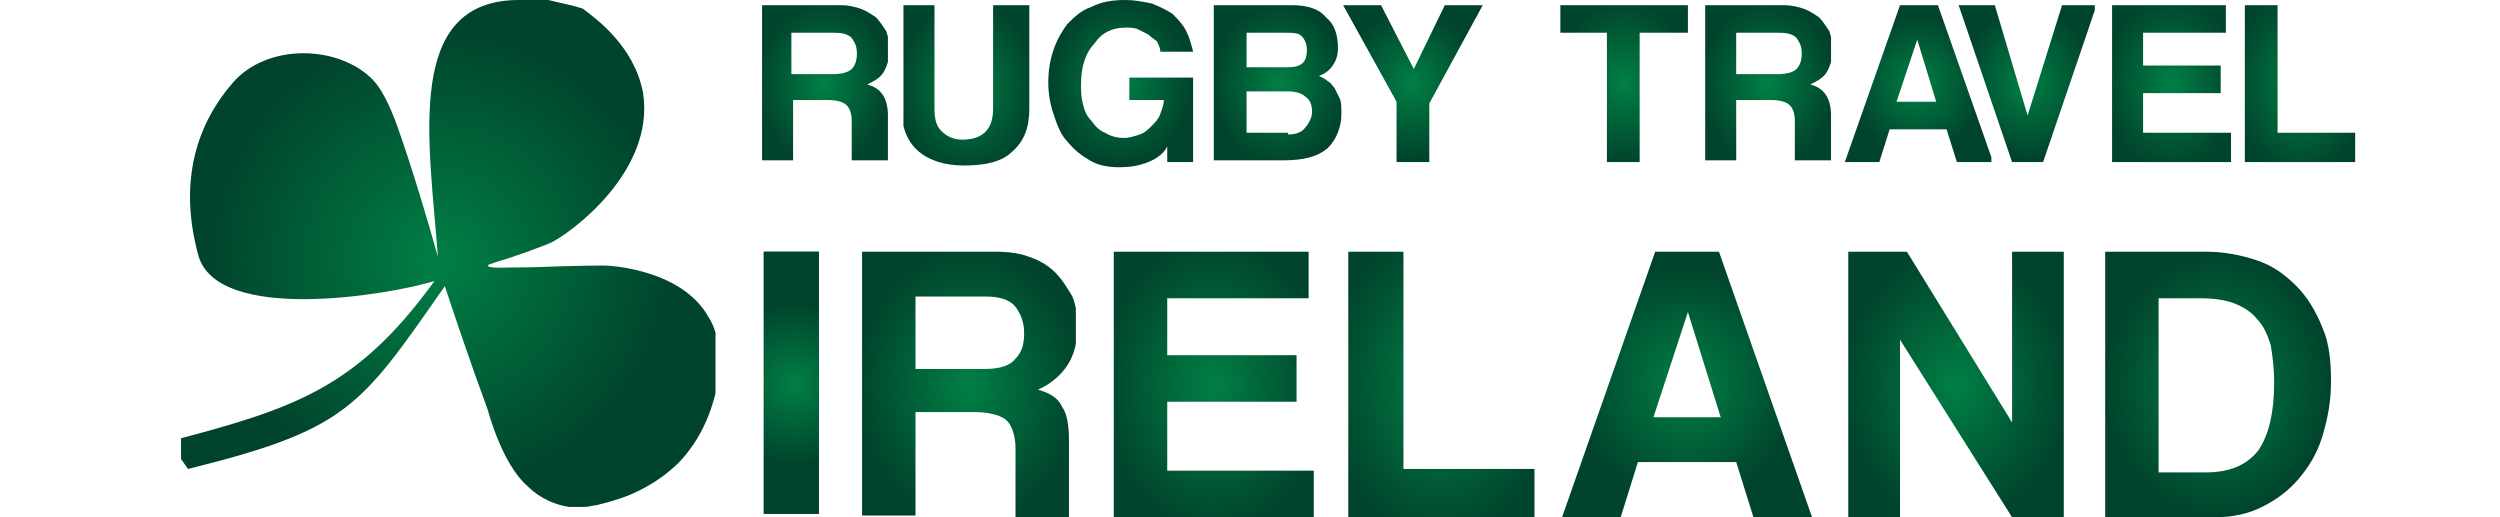
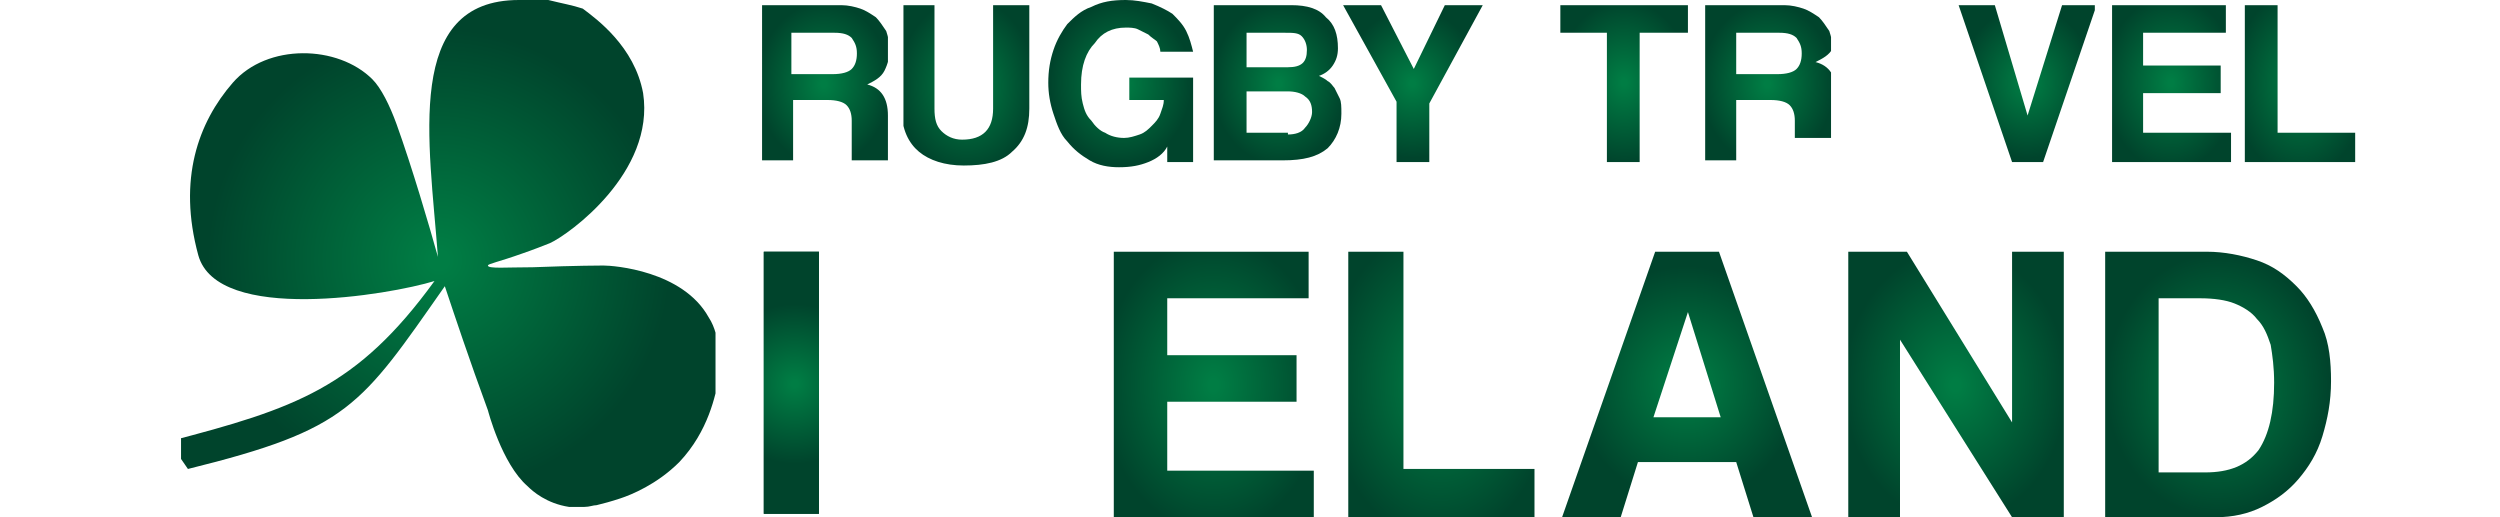
<svg xmlns="http://www.w3.org/2000/svg" xmlns:xlink="http://www.w3.org/1999/xlink" version="1.1" id="Layer_1" x="0px" y="0px" viewBox="0 0 145 30" style="enable-background:new 0 0 145 30;" xml:space="preserve">
  <style type="text/css">
	.st0{clip-path:url(#SVGID_2_);}
	.st1{clip-path:url(#SVGID_4_);}
	.st2{clip-path:url(#SVGID_6_);fill:url(#SVGID_7_);}
	.st3{clip-path:url(#SVGID_9_);}
	.st4{clip-path:url(#SVGID_11_);fill:url(#SVGID_12_);}
	.st5{clip-path:url(#SVGID_14_);fill:url(#SVGID_15_);}
	.st6{clip-path:url(#SVGID_17_);}
	.st7{clip-path:url(#SVGID_19_);fill:url(#SVGID_20_);}
	.st8{clip-path:url(#SVGID_22_);fill:url(#SVGID_23_);}
	.st9{clip-path:url(#SVGID_25_);}
	.st10{clip-path:url(#SVGID_27_);fill:url(#SVGID_28_);}
	.st11{clip-path:url(#SVGID_30_);fill:url(#SVGID_31_);}
	.st12{clip-path:url(#SVGID_33_);}
	.st13{clip-path:url(#SVGID_35_);fill:url(#SVGID_36_);}
	.st14{clip-path:url(#SVGID_38_);fill:url(#SVGID_39_);}
	.st15{clip-path:url(#SVGID_41_);fill:url(#SVGID_42_);}
	.st16{clip-path:url(#SVGID_44_);fill:url(#SVGID_45_);}
	.st17{clip-path:url(#SVGID_47_);}
	.st18{clip-path:url(#SVGID_49_);fill:url(#SVGID_50_);}
	.st19{clip-path:url(#SVGID_52_);fill:url(#SVGID_53_);}
	.st20{clip-path:url(#SVGID_55_);fill:url(#SVGID_56_);}
	.st21{clip-path:url(#SVGID_58_);fill:url(#SVGID_59_);}
	.st22{clip-path:url(#SVGID_61_);fill:url(#SVGID_62_);}
	.st23{clip-path:url(#SVGID_65_);fill:url(#SVGID_66_);}
	.st24{clip-path:url(#SVGID_68_);fill:url(#SVGID_69_);}
	.st25{clip-path:url(#SVGID_71_);}
	.st26{clip-path:url(#SVGID_73_);}
	.st27{clip-path:url(#SVGID_75_);fill:url(#SVGID_76_);}
	.st28{clip-path:url(#SVGID_78_);fill:url(#SVGID_79_);}
	.st29{clip-path:url(#SVGID_81_);fill:url(#SVGID_82_);}
	.st30{clip-path:url(#SVGID_84_);fill:url(#SVGID_85_);}
	.st31{clip-path:url(#SVGID_87_);fill:url(#SVGID_88_);}
	.st32{clip-path:url(#SVGID_90_);fill:url(#SVGID_91_);}
	.st33{clip-path:url(#SVGID_93_);}
	.st34{clip-path:url(#SVGID_95_);}
	.st35{clip-path:url(#SVGID_97_);fill:url(#SVGID_98_);}
	.st36{clip-path:url(#SVGID_100_);}
	.st37{clip-path:url(#SVGID_102_);}
	.st38{clip-path:url(#SVGID_104_);fill:url(#SVGID_105_);}
	.st39{clip-path:url(#SVGID_107_);fill:url(#SVGID_108_);}
</style>
  <g>
    <g>
      <defs>
        <rect id="SVGID_1_" x="8.4" width="128.2" height="30" />
      </defs>
      <clipPath id="SVGID_2_">
        <use xlink:href="#SVGID_1_" style="overflow:visible;" />
      </clipPath>
      <g class="st0">
        <defs>
          <rect id="SVGID_3_" x="10.5" y="0" width="126.1" height="30" />
        </defs>
        <clipPath id="SVGID_4_">
          <use xlink:href="#SVGID_3_" style="overflow:visible;" />
        </clipPath>
        <g class="st1">
          <g>
            <g>
              <defs>
                <path id="SVGID_5_" d="M45.9,1.9v2.4h2.4c0.5,0,0.9-0.1,1.1-0.3c0.2-0.2,0.3-0.5,0.3-0.9c0-0.4-0.1-0.6-0.3-0.9         c-0.2-0.2-0.5-0.3-1-0.3H45.9z M49.4,9.4V7c0-0.4-0.1-0.7-0.3-0.9c-0.2-0.2-0.6-0.3-1.1-0.3h-2v3.5h-1.8V0.3h4.6         c0.4,0,0.8,0.1,1.1,0.2c0.3,0.1,0.6,0.3,0.9,0.5c0.2,0.2,0.4,0.5,0.6,0.8c0.1,0.3,0.2,0.7,0.2,1c0,0.5-0.1,0.9-0.3,1.3         c-0.2,0.4-0.6,0.6-1,0.8c0.4,0.1,0.7,0.3,0.9,0.6c0.2,0.3,0.3,0.7,0.3,1.2v2.6H49.4z" />
              </defs>
              <clipPath id="SVGID_6_">
                <use xlink:href="#SVGID_5_" style="overflow:visible;" />
              </clipPath>
              <radialGradient id="SVGID_7_" cx="-38.54" cy="158.311" r="1" gradientTransform="matrix(4.565 0 0 -5.603 223.712 891.881)" gradientUnits="userSpaceOnUse">
                <stop offset="0" style="stop-color:#007D44" />
                <stop offset="3.450550e-02" style="stop-color:#007D44" />
                <stop offset="0.841" style="stop-color:#00442C" />
                <stop offset="1" style="stop-color:#00442C" />
              </radialGradient>
              <rect x="44.1" y="0.3" class="st2" width="7.4" height="9.1" />
            </g>
            <g>
              <defs>
                <path id="SVGID_8_" d="M45.9,1.9v2.4h2.4c0.5,0,0.9-0.1,1.1-0.3c0.2-0.2,0.3-0.5,0.3-0.9c0-0.4-0.1-0.6-0.3-0.9         c-0.2-0.2-0.5-0.3-1-0.3H45.9z M49.4,9.4V7c0-0.4-0.1-0.7-0.3-0.9c-0.2-0.2-0.6-0.3-1.1-0.3h-2v3.5h-1.8V0.3h4.6         c0.4,0,0.8,0.1,1.1,0.2c0.3,0.1,0.6,0.3,0.9,0.5c0.2,0.2,0.4,0.5,0.6,0.8c0.1,0.3,0.2,0.7,0.2,1c0,0.5-0.1,0.9-0.3,1.3         c-0.2,0.4-0.6,0.6-1,0.8c0.4,0.1,0.7,0.3,0.9,0.6c0.2,0.3,0.3,0.7,0.3,1.2v2.6H49.4z" />
              </defs>
              <clipPath id="SVGID_9_">
                <use xlink:href="#SVGID_8_" style="overflow:visible;" />
              </clipPath>
              <g class="st3">
                <defs>
                  <rect id="SVGID_10_" x="68.6" y="12.4" width="1.3" height="1.6" />
                </defs>
                <clipPath id="SVGID_11_">
                  <use xlink:href="#SVGID_10_" style="overflow:visible;" />
                </clipPath>
                <radialGradient id="SVGID_12_" cx="101.947" cy="185.064" r="1" gradientTransform="matrix(0.737 0 0 -0.905 -5.899 180.61)" gradientUnits="userSpaceOnUse">
                  <stop offset="0" style="stop-color:#007D44" />
                  <stop offset="3.450550e-02" style="stop-color:#007D44" />
                  <stop offset="0.841" style="stop-color:#00442C" />
                  <stop offset="1" style="stop-color:#00442C" />
                </radialGradient>
                <rect x="68.6" y="12.4" class="st4" width="1.3" height="1.6" />
              </g>
            </g>
            <g>
              <defs>
                <path id="SVGID_13_" d="M57.8,0.3h1.9v6c0,1.1-0.3,1.9-1,2.5c-0.6,0.6-1.6,0.8-2.8,0.8c-1.1,0-2-0.3-2.6-0.8         c-0.6-0.5-1-1.3-1-2.4V0.3h1.9v6c0,0.6,0.1,1,0.4,1.3c0.3,0.3,0.7,0.5,1.2,0.5c1.2,0,1.8-0.6,1.8-1.8V0.3z" />
              </defs>
              <clipPath id="SVGID_14_">
                <use xlink:href="#SVGID_13_" style="overflow:visible;" />
              </clipPath>
              <radialGradient id="SVGID_15_" cx="-39.448" cy="157.918" r="1" gradientTransform="matrix(4.724 0 0 -6.066 242.434 962.91)" gradientUnits="userSpaceOnUse">
                <stop offset="0" style="stop-color:#007D44" />
                <stop offset="3.450550e-02" style="stop-color:#007D44" />
                <stop offset="0.841" style="stop-color:#00442C" />
                <stop offset="1" style="stop-color:#00442C" />
              </radialGradient>
              <rect x="52.4" y="0.3" class="st5" width="7.3" height="9.4" />
            </g>
            <g>
              <defs>
                <path id="SVGID_16_" d="M57.8,0.3h1.9v6c0,1.1-0.3,1.9-1,2.5c-0.6,0.6-1.6,0.8-2.8,0.8c-1.1,0-2-0.3-2.6-0.8         c-0.6-0.5-1-1.3-1-2.4V0.3h1.9v6c0,0.6,0.1,1,0.4,1.3c0.3,0.3,0.7,0.5,1.2,0.5c1.2,0,1.8-0.6,1.8-1.8V0.3z" />
              </defs>
              <clipPath id="SVGID_17_">
                <use xlink:href="#SVGID_16_" style="overflow:visible;" />
              </clipPath>
              <g class="st6">
                <defs>
                  <rect id="SVGID_18_" x="70.1" y="12.4" width="1.3" height="1.7" />
                </defs>
                <clipPath id="SVGID_19_">
                  <use xlink:href="#SVGID_18_" style="overflow:visible;" />
                </clipPath>
                <radialGradient id="SVGID_20_" cx="99.204" cy="183.154" r="1" gradientTransform="matrix(0.749 0 0 -0.962 -3.609 189.46)" gradientUnits="userSpaceOnUse">
                  <stop offset="0" style="stop-color:#007D44" />
                  <stop offset="3.450550e-02" style="stop-color:#007D44" />
                  <stop offset="0.841" style="stop-color:#00442C" />
                  <stop offset="1" style="stop-color:#00442C" />
                </radialGradient>
                <rect x="70.1" y="12.4" class="st7" width="1.3" height="1.7" />
              </g>
            </g>
            <g>
              <defs>
                <path id="SVGID_21_" d="M67.7,9.4l0-0.9c-0.2,0.4-0.6,0.7-1.1,0.9c-0.5,0.2-1,0.3-1.7,0.3c-0.6,0-1.2-0.1-1.7-0.4         c-0.5-0.3-0.9-0.6-1.3-1.1c-0.4-0.4-0.6-1-0.8-1.6c-0.2-0.6-0.3-1.2-0.3-1.8c0-0.7,0.1-1.3,0.3-1.9s0.5-1.1,0.8-1.5         c0.4-0.4,0.8-0.8,1.4-1C63.9,0.1,64.5,0,65.3,0c0.5,0,1,0.1,1.5,0.2c0.5,0.2,0.9,0.4,1.2,0.6c0.3,0.3,0.6,0.6,0.8,1         c0.2,0.4,0.3,0.8,0.4,1.2h-1.9c0-0.2-0.1-0.4-0.2-0.6C67,2.3,66.8,2.2,66.6,2c-0.2-0.1-0.4-0.2-0.6-0.3         c-0.2-0.1-0.5-0.1-0.7-0.1c-0.8,0-1.4,0.3-1.8,0.9C63,3,62.7,3.8,62.7,4.9c0,0.4,0,0.7,0.1,1.1c0.1,0.4,0.2,0.7,0.5,1         c0.2,0.3,0.5,0.6,0.8,0.7c0.3,0.2,0.7,0.3,1.1,0.3c0.3,0,0.6-0.1,0.9-0.2c0.3-0.1,0.5-0.3,0.7-0.5c0.2-0.2,0.4-0.4,0.5-0.7         c0.1-0.3,0.2-0.5,0.2-0.8h-2V4.5h3.8v4.9H67.7z" />
              </defs>
              <clipPath id="SVGID_22_">
                <use xlink:href="#SVGID_21_" style="overflow:visible;" />
              </clipPath>
              <radialGradient id="SVGID_23_" cx="-40.232" cy="158.326" r="1" gradientTransform="matrix(4.87 0 0 -5.587 260.945 889.398)" gradientUnits="userSpaceOnUse">
                <stop offset="0" style="stop-color:#007D44" />
                <stop offset="3.450550e-02" style="stop-color:#007D44" />
                <stop offset="0.841" style="stop-color:#00442C" />
                <stop offset="1" style="stop-color:#00442C" />
              </radialGradient>
              <rect x="60.8" y="0" class="st8" width="8.4" height="9.7" />
            </g>
            <g>
              <defs>
                <path id="SVGID_24_" d="M67.7,9.4l0-0.9c-0.2,0.4-0.6,0.7-1.1,0.9c-0.5,0.2-1,0.3-1.7,0.3c-0.6,0-1.2-0.1-1.7-0.4         c-0.5-0.3-0.9-0.6-1.3-1.1c-0.4-0.4-0.6-1-0.8-1.6c-0.2-0.6-0.3-1.2-0.3-1.8c0-0.7,0.1-1.3,0.3-1.9s0.5-1.1,0.8-1.5         c0.4-0.4,0.8-0.8,1.4-1C63.9,0.1,64.5,0,65.3,0c0.5,0,1,0.1,1.5,0.2c0.5,0.2,0.9,0.4,1.2,0.6c0.3,0.3,0.6,0.6,0.8,1         c0.2,0.4,0.3,0.8,0.4,1.2h-1.9c0-0.2-0.1-0.4-0.2-0.6C67,2.3,66.8,2.2,66.6,2c-0.2-0.1-0.4-0.2-0.6-0.3         c-0.2-0.1-0.5-0.1-0.7-0.1c-0.8,0-1.4,0.3-1.8,0.9C63,3,62.7,3.8,62.7,4.9c0,0.4,0,0.7,0.1,1.1c0.1,0.4,0.2,0.7,0.5,1         c0.2,0.3,0.5,0.6,0.8,0.7c0.3,0.2,0.7,0.3,1.1,0.3c0.3,0,0.6-0.1,0.9-0.2c0.3-0.1,0.5-0.3,0.7-0.5c0.2-0.2,0.4-0.4,0.5-0.7         c0.1-0.3,0.2-0.5,0.2-0.8h-2V4.5h3.8v4.9H67.7z" />
              </defs>
              <clipPath id="SVGID_25_">
                <use xlink:href="#SVGID_24_" style="overflow:visible;" />
              </clipPath>
              <g class="st9">
                <defs>
                  <rect id="SVGID_26_" x="71.6" y="12.3" width="1.5" height="1.7" />
                </defs>
                <clipPath id="SVGID_27_">
                  <use xlink:href="#SVGID_26_" style="overflow:visible;" />
                </clipPath>
                <radialGradient id="SVGID_28_" cx="86.974" cy="184.241" r="1" gradientTransform="matrix(0.809 0 0 -0.929 1.924 184.278)" gradientUnits="userSpaceOnUse">
                  <stop offset="0" style="stop-color:#007D44" />
                  <stop offset="3.450550e-02" style="stop-color:#007D44" />
                  <stop offset="0.841" style="stop-color:#00442C" />
                  <stop offset="1" style="stop-color:#00442C" />
                </radialGradient>
                <rect x="71.6" y="12.3" class="st10" width="1.5" height="1.7" />
              </g>
            </g>
            <g>
              <defs>
                <path id="SVGID_29_" d="M74.7,7.8c0.4,0,0.8-0.1,1-0.4c0.2-0.2,0.4-0.6,0.4-0.9c0-0.4-0.1-0.7-0.4-0.9         c-0.2-0.2-0.6-0.3-1-0.3h-2.4v2.4H74.7z M72.3,1.9v2h2.4c0.8,0,1.1-0.3,1.1-1c0-0.3-0.1-0.6-0.3-0.8c-0.2-0.2-0.5-0.2-1-0.2         H72.3z M70.4,9.4V0.3h4.5c0.9,0,1.6,0.2,2,0.7c0.5,0.4,0.7,1,0.7,1.8c0,0.4-0.1,0.7-0.3,1c-0.2,0.3-0.5,0.5-0.8,0.6         c0.2,0.1,0.4,0.2,0.5,0.3c0.2,0.1,0.3,0.3,0.4,0.4c0.1,0.2,0.2,0.4,0.3,0.6c0.1,0.2,0.1,0.5,0.1,0.9c0,0.8-0.3,1.5-0.8,2         c-0.6,0.5-1.4,0.7-2.6,0.7H70.4z" />
              </defs>
              <clipPath id="SVGID_30_">
                <use xlink:href="#SVGID_29_" style="overflow:visible;" />
              </clipPath>
              <radialGradient id="SVGID_31_" cx="-38.538" cy="158.369" r="1" gradientTransform="matrix(4.565 0 0 -5.541 250.097 882.383)" gradientUnits="userSpaceOnUse">
                <stop offset="0" style="stop-color:#007D44" />
                <stop offset="3.450550e-02" style="stop-color:#007D44" />
                <stop offset="0.841" style="stop-color:#00442C" />
                <stop offset="1" style="stop-color:#00442C" />
              </radialGradient>
              <rect x="70.4" y="0.3" class="st11" width="7.5" height="9.1" />
            </g>
            <g>
              <defs>
                <path id="SVGID_32_" d="M74.7,7.8c0.4,0,0.8-0.1,1-0.4c0.2-0.2,0.4-0.6,0.4-0.9c0-0.4-0.1-0.7-0.4-0.9         c-0.2-0.2-0.6-0.3-1-0.3h-2.4v2.4H74.7z M72.3,1.9v2h2.4c0.8,0,1.1-0.3,1.1-1c0-0.3-0.1-0.6-0.3-0.8c-0.2-0.2-0.5-0.2-1-0.2         H72.3z M70.4,9.4V0.3h4.5c0.9,0,1.6,0.2,2,0.7c0.5,0.4,0.7,1,0.7,1.8c0,0.4-0.1,0.7-0.3,1c-0.2,0.3-0.5,0.5-0.8,0.6         c0.2,0.1,0.4,0.2,0.5,0.3c0.2,0.1,0.3,0.3,0.4,0.4c0.1,0.2,0.2,0.4,0.3,0.6c0.1,0.2,0.1,0.5,0.1,0.9c0,0.8-0.3,1.5-0.8,2         c-0.6,0.5-1.4,0.7-2.6,0.7H70.4z" />
              </defs>
              <clipPath id="SVGID_33_">
                <use xlink:href="#SVGID_32_" style="overflow:visible;" />
              </clipPath>
              <g class="st12">
                <defs>
                  <rect id="SVGID_34_" x="73.3" y="12.4" width="1.3" height="1.6" />
                </defs>
                <clipPath id="SVGID_35_">
                  <use xlink:href="#SVGID_34_" style="overflow:visible;" />
                </clipPath>
                <radialGradient id="SVGID_36_" cx="101.205" cy="185.275" r="1" gradientTransform="matrix(0.74 0 0 -0.899 -0.971 179.699)" gradientUnits="userSpaceOnUse">
                  <stop offset="0" style="stop-color:#007D44" />
                  <stop offset="3.450550e-02" style="stop-color:#007D44" />
                  <stop offset="0.841" style="stop-color:#00442C" />
                  <stop offset="1" style="stop-color:#00442C" />
                </radialGradient>
                <rect x="73.3" y="12.4" class="st13" width="1.3" height="1.6" />
              </g>
            </g>
            <g>
              <defs>
                <polygon id="SVGID_37_" points="81,9.4 81,5.9 77.9,0.3 80.1,0.3 82,4 83.8,0.3 86,0.3 82.9,6 82.9,9.4        " />
              </defs>
              <clipPath id="SVGID_38_">
                <use xlink:href="#SVGID_37_" style="overflow:visible;" />
              </clipPath>
              <radialGradient id="SVGID_39_" cx="-38.655" cy="158.763" r="1" gradientTransform="matrix(4.585 0 0 -5.151 259.151 822.623)" gradientUnits="userSpaceOnUse">
                <stop offset="0" style="stop-color:#007D44" />
                <stop offset="3.450550e-02" style="stop-color:#007D44" />
                <stop offset="0.841" style="stop-color:#00442C" />
                <stop offset="1" style="stop-color:#00442C" />
              </radialGradient>
              <rect x="77.9" y="0.3" class="st14" width="8.1" height="9.1" />
            </g>
            <g>
              <defs>
                <polygon id="SVGID_40_" points="93.2,9.4 93.2,1.9 90.5,1.9 90.5,0.3 97.9,0.3 97.9,1.9 95.1,1.9 95.1,9.4        " />
              </defs>
              <clipPath id="SVGID_41_">
                <use xlink:href="#SVGID_40_" style="overflow:visible;" />
              </clipPath>
              <radialGradient id="SVGID_42_" cx="-38.541" cy="158.301" r="1" gradientTransform="matrix(4.565 0 0 -5.614 270.147 893.479)" gradientUnits="userSpaceOnUse">
                <stop offset="0" style="stop-color:#007D44" />
                <stop offset="3.450550e-02" style="stop-color:#007D44" />
                <stop offset="0.841" style="stop-color:#00442C" />
                <stop offset="1" style="stop-color:#00442C" />
              </radialGradient>
              <rect x="90.5" y="0.3" class="st15" width="7.4" height="9.1" />
            </g>
            <g>
              <defs>
-                 <path id="SVGID_43_" d="M100.7,1.9v2.4h2.4c0.5,0,0.9-0.1,1.1-0.3c0.2-0.2,0.3-0.5,0.3-0.9c0-0.4-0.1-0.6-0.3-0.9         c-0.2-0.2-0.5-0.3-1-0.3H100.7z M104.1,9.4V7c0-0.4-0.1-0.7-0.3-0.9c-0.2-0.2-0.6-0.3-1.1-0.3h-2v3.5h-1.8V0.3h4.6         c0.4,0,0.8,0.1,1.1,0.2c0.3,0.1,0.6,0.3,0.9,0.5c0.2,0.2,0.4,0.5,0.6,0.8c0.1,0.3,0.2,0.7,0.2,1c0,0.5-0.1,0.9-0.3,1.3         c-0.2,0.4-0.6,0.6-1,0.8c0.4,0.1,0.7,0.3,0.9,0.6c0.2,0.3,0.3,0.7,0.3,1.2v2.6H104.1z" />
+                 <path id="SVGID_43_" d="M100.7,1.9v2.4h2.4c0.5,0,0.9-0.1,1.1-0.3c0.2-0.2,0.3-0.5,0.3-0.9c0-0.4-0.1-0.6-0.3-0.9         c-0.2-0.2-0.5-0.3-1-0.3H100.7z M104.1,9.4V7c0-0.4-0.1-0.7-0.3-0.9c-0.2-0.2-0.6-0.3-1.1-0.3h-2v3.5h-1.8V0.3h4.6         c0.4,0,0.8,0.1,1.1,0.2c0.3,0.1,0.6,0.3,0.9,0.5c0.2,0.2,0.4,0.5,0.6,0.8c0.1,0.3,0.2,0.7,0.2,1c-0.2,0.4-0.6,0.6-1,0.8c0.4,0.1,0.7,0.3,0.9,0.6c0.2,0.3,0.3,0.7,0.3,1.2v2.6H104.1z" />
              </defs>
              <clipPath id="SVGID_44_">
                <use xlink:href="#SVGID_43_" style="overflow:visible;" />
              </clipPath>
              <radialGradient id="SVGID_45_" cx="-38.54" cy="158.311" r="1" gradientTransform="matrix(4.565 0 0 -5.603 278.444 891.88)" gradientUnits="userSpaceOnUse">
                <stop offset="0" style="stop-color:#007D44" />
                <stop offset="3.450550e-02" style="stop-color:#007D44" />
                <stop offset="0.841" style="stop-color:#00442C" />
                <stop offset="1" style="stop-color:#00442C" />
              </radialGradient>
              <rect x="98.8" y="0.3" class="st16" width="7.4" height="9.1" />
            </g>
            <g>
              <defs>
                <path id="SVGID_46_" d="M100.7,1.9v2.4h2.4c0.5,0,0.9-0.1,1.1-0.3c0.2-0.2,0.3-0.5,0.3-0.9c0-0.4-0.1-0.6-0.3-0.9         c-0.2-0.2-0.5-0.3-1-0.3H100.7z M104.1,9.4V7c0-0.4-0.1-0.7-0.3-0.9c-0.2-0.2-0.6-0.3-1.1-0.3h-2v3.5h-1.8V0.3h4.6         c0.4,0,0.8,0.1,1.1,0.2c0.3,0.1,0.6,0.3,0.9,0.5c0.2,0.2,0.4,0.5,0.6,0.8c0.1,0.3,0.2,0.7,0.2,1c0,0.5-0.1,0.9-0.3,1.3         c-0.2,0.4-0.6,0.6-1,0.8c0.4,0.1,0.7,0.3,0.9,0.6c0.2,0.3,0.3,0.7,0.3,1.2v2.6H104.1z" />
              </defs>
              <clipPath id="SVGID_47_">
                <use xlink:href="#SVGID_46_" style="overflow:visible;" />
              </clipPath>
              <g class="st17">
                <defs>
                  <rect id="SVGID_48_" x="78.4" y="12.4" width="1.3" height="1.6" />
                </defs>
                <clipPath id="SVGID_49_">
                  <use xlink:href="#SVGID_48_" style="overflow:visible;" />
                </clipPath>
                <radialGradient id="SVGID_50_" cx="101.947" cy="185.064" r="1" gradientTransform="matrix(0.737 0 0 -0.905 3.867 180.61)" gradientUnits="userSpaceOnUse">
                  <stop offset="0" style="stop-color:#007D44" />
                  <stop offset="3.450550e-02" style="stop-color:#007D44" />
                  <stop offset="0.841" style="stop-color:#00442C" />
                  <stop offset="1" style="stop-color:#00442C" />
                </radialGradient>
                <rect x="78.4" y="12.4" class="st18" width="1.3" height="1.6" />
              </g>
            </g>
            <g>
              <defs>
                <path id="SVGID_51_" d="M111.2,2.3L111.2,2.3L110,5.9h2.3L111.2,2.3z M113.5,9.4l-0.6-1.9h-3.3l-0.6,1.9h-2l3.2-9.1h2.2         l3.2,9.1H113.5z" />
              </defs>
              <clipPath id="SVGID_52_">
                <use xlink:href="#SVGID_51_" style="overflow:visible;" />
              </clipPath>
              <radialGradient id="SVGID_53_" cx="-38.585" cy="159.167" r="1" gradientTransform="matrix(4.573 0 0 -4.804 287.654 769.537)" gradientUnits="userSpaceOnUse">
                <stop offset="0" style="stop-color:#007D44" />
                <stop offset="3.450550e-02" style="stop-color:#007D44" />
                <stop offset="0.841" style="stop-color:#00442C" />
                <stop offset="1" style="stop-color:#00442C" />
              </radialGradient>
-               <rect x="106.9" y="0.3" class="st19" width="8.6" height="9.1" />
            </g>
            <g>
              <defs>
                <polygon id="SVGID_54_" points="116.7,9.4 113.6,0.3 115.7,0.3 117.6,6.7 119.6,0.3 121.6,0.3 118.5,9.4        " />
              </defs>
              <clipPath id="SVGID_55_">
                <use xlink:href="#SVGID_54_" style="overflow:visible;" />
              </clipPath>
              <radialGradient id="SVGID_56_" cx="-38.604" cy="158.679" r="1" gradientTransform="matrix(4.576 0 0 -5.23 294.25 834.67)" gradientUnits="userSpaceOnUse">
                <stop offset="0" style="stop-color:#007D44" />
                <stop offset="3.450550e-02" style="stop-color:#007D44" />
                <stop offset="0.841" style="stop-color:#00442C" />
                <stop offset="1" style="stop-color:#00442C" />
              </radialGradient>
              <rect x="113.6" y="0.3" class="st20" width="7.9" height="9.1" />
            </g>
            <g>
              <defs>
                <polygon id="SVGID_57_" points="122.5,9.4 122.5,0.3 129.1,0.3 129.1,1.9 124.3,1.9 124.3,3.8 128.8,3.8 128.8,5.4          124.3,5.4 124.3,7.7 129.4,7.7 129.4,9.4        " />
              </defs>
              <clipPath id="SVGID_58_">
                <use xlink:href="#SVGID_57_" style="overflow:visible;" />
              </clipPath>
              <radialGradient id="SVGID_59_" cx="-38.556" cy="157.956" r="1" gradientTransform="matrix(4.568 0 0 -6.018 302.034 955.383)" gradientUnits="userSpaceOnUse">
                <stop offset="0" style="stop-color:#007D44" />
                <stop offset="3.450550e-02" style="stop-color:#007D44" />
                <stop offset="0.841" style="stop-color:#00442C" />
                <stop offset="1" style="stop-color:#00442C" />
              </radialGradient>
              <rect x="122.5" y="0.3" class="st21" width="6.9" height="9.1" />
            </g>
            <g>
              <defs>
                <polygon id="SVGID_60_" points="130.2,9.4 130.2,0.3 132.1,0.3 132.1,7.7 136.6,7.7 136.6,9.4        " />
              </defs>
              <clipPath id="SVGID_61_">
                <use xlink:href="#SVGID_60_" style="overflow:visible;" />
              </clipPath>
              <radialGradient id="SVGID_62_" cx="-38.573" cy="157.611" r="1" gradientTransform="matrix(4.571 0 0 -6.485 309.718 1026.936)" gradientUnits="userSpaceOnUse">
                <stop offset="0" style="stop-color:#007D44" />
                <stop offset="3.450550e-02" style="stop-color:#007D44" />
                <stop offset="0.841" style="stop-color:#00442C" />
                <stop offset="1" style="stop-color:#00442C" />
              </radialGradient>
              <rect x="130.2" y="0.3" class="st22" width="6.4" height="9.1" />
            </g>
            <g>
              <defs>
                <rect id="SVGID_63_" x="44.3" y="14.6" width="3.2" height="15.2" />
              </defs>
              <radialGradient id="SVGID_64_" cx="438.81" cy="36.411" r="17.545" gradientTransform="matrix(0.314 0 0 0.314 -91.699 10.835)" gradientUnits="userSpaceOnUse">
                <stop offset="0" style="stop-color:#007D44" />
                <stop offset="3.450550e-02" style="stop-color:#007D44" />
                <stop offset="0.841" style="stop-color:#00442C" />
                <stop offset="1" style="stop-color:#00442C" />
              </radialGradient>
              <use xlink:href="#SVGID_63_" style="overflow:visible;fill:url(#SVGID_64_);" />
              <clipPath id="SVGID_65_">
                <use xlink:href="#SVGID_63_" style="overflow:visible;" />
              </clipPath>
              <radialGradient id="SVGID_66_" cx="438.81" cy="36.411" r="17.545" gradientTransform="matrix(0.314 0 0 0.314 -91.699 10.835)" gradientUnits="userSpaceOnUse">
                <stop offset="0" style="stop-color:#007D44" />
                <stop offset="3.450550e-02" style="stop-color:#007D44" />
                <stop offset="0.841" style="stop-color:#00442C" />
                <stop offset="1" style="stop-color:#00442C" />
              </radialGradient>
              <rect x="44.3" y="14.6" class="st23" width="3.2" height="15.2" />
            </g>
            <g>
              <defs>
                <path id="SVGID_67_" d="M53.1,17.3v4.1h4c0.9,0,1.5-0.2,1.8-0.6c0.4-0.4,0.5-0.9,0.5-1.5c0-0.6-0.2-1.1-0.5-1.5         c-0.3-0.4-0.9-0.6-1.7-0.6H53.1z M58.9,30v-4c0-0.7-0.2-1.3-0.5-1.6c-0.3-0.3-1-0.5-1.9-0.5h-3.4v6h-3.1V14.6h7.8         c0.7,0,1.4,0.1,1.9,0.3c0.6,0.2,1.1,0.5,1.5,0.9c0.4,0.4,0.7,0.9,1,1.4c0.2,0.5,0.3,1.1,0.3,1.8c0,0.8-0.2,1.6-0.6,2.2         c-0.4,0.6-1,1.1-1.7,1.4c0.7,0.2,1.2,0.5,1.4,1c0.3,0.4,0.4,1.1,0.4,2V30H58.9z" />
              </defs>
              <clipPath id="SVGID_68_">
                <use xlink:href="#SVGID_67_" style="overflow:visible;" />
              </clipPath>
              <radialGradient id="SVGID_69_" cx="-49.586" cy="156.208" r="1" gradientTransform="matrix(7.716 0 0 -9.47 438.803 1501.64)" gradientUnits="userSpaceOnUse">
                <stop offset="0" style="stop-color:#007D44" />
                <stop offset="3.450550e-02" style="stop-color:#007D44" />
                <stop offset="0.841" style="stop-color:#00442C" />
                <stop offset="1" style="stop-color:#00442C" />
              </radialGradient>
-               <rect x="49.9" y="14.6" class="st24" width="12.5" height="15.4" />
            </g>
            <g>
              <defs>
                <path id="SVGID_70_" d="M53.1,17.3v4.1h4c0.9,0,1.5-0.2,1.8-0.6c0.4-0.4,0.5-0.9,0.5-1.5c0-0.6-0.2-1.1-0.5-1.5         c-0.3-0.4-0.9-0.6-1.7-0.6H53.1z M58.9,30v-4c0-0.7-0.2-1.3-0.5-1.6c-0.3-0.3-1-0.5-1.9-0.5h-3.4v6h-3.1V14.6h7.8         c0.7,0,1.4,0.1,1.9,0.3c0.6,0.2,1.1,0.5,1.5,0.9c0.4,0.4,0.7,0.9,1,1.4c0.2,0.5,0.3,1.1,0.3,1.8c0,0.8-0.2,1.6-0.6,2.2         c-0.4,0.6-1,1.1-1.7,1.4c0.7,0.2,1.2,0.5,1.4,1c0.3,0.4,0.4,1.1,0.4,2V30H58.9z" />
              </defs>
              <clipPath id="SVGID_71_">
                <use xlink:href="#SVGID_70_" style="overflow:visible;" />
              </clipPath>
              <g class="st25">
                <defs>
                  <rect id="SVGID_72_" x="62.7" y="12.3" width="22.4" height="5.3" />
                </defs>
                <clipPath id="SVGID_73_">
                  <use xlink:href="#SVGID_72_" style="overflow:visible;" />
                </clipPath>
                <g class="st26">
                  <defs>
                    <rect id="SVGID_74_" x="69.6" y="14.9" width="2.3" height="2.8" />
                  </defs>
                  <clipPath id="SVGID_75_">
                    <use xlink:href="#SVGID_74_" style="overflow:visible;" />
                  </clipPath>
                  <radialGradient id="SVGID_76_" cx="33.213" cy="172.256" r="1" gradientTransform="matrix(1.25 0 0 -1.512 29.238 276.666)" gradientUnits="userSpaceOnUse">
                    <stop offset="0" style="stop-color:#007D44" />
                    <stop offset="3.450550e-02" style="stop-color:#007D44" />
                    <stop offset="0.841" style="stop-color:#00442C" />
                    <stop offset="1" style="stop-color:#00442C" />
                  </radialGradient>
                  <rect x="69.6" y="14.9" class="st27" width="2.3" height="2.8" />
                </g>
              </g>
            </g>
            <g>
              <defs>
                <polygon id="SVGID_77_" points="64.6,30 64.6,14.6 75.9,14.6 75.9,17.3 67.7,17.3 67.7,20.6 75.2,20.6 75.2,23.3 67.7,23.3          67.7,27.3 76.2,27.3 76.2,30        " />
              </defs>
              <clipPath id="SVGID_78_">
                <use xlink:href="#SVGID_77_" style="overflow:visible;" />
              </clipPath>
              <radialGradient id="SVGID_79_" cx="-49.592" cy="155.998" r="1" gradientTransform="matrix(7.719 0 0 -10.169 453.191 1608.667)" gradientUnits="userSpaceOnUse">
                <stop offset="0" style="stop-color:#007D44" />
                <stop offset="3.450550e-02" style="stop-color:#007D44" />
                <stop offset="0.841" style="stop-color:#00442C" />
                <stop offset="1" style="stop-color:#00442C" />
              </radialGradient>
              <rect x="64.6" y="14.6" class="st28" width="11.7" height="15.4" />
            </g>
            <g>
              <defs>
                <polygon id="SVGID_80_" points="78.2,30 78.2,14.6 81.4,14.6 81.4,27.2 89,27.2 89,30        " />
              </defs>
              <clipPath id="SVGID_81_">
                <use xlink:href="#SVGID_80_" style="overflow:visible;" />
              </clipPath>
              <radialGradient id="SVGID_82_" cx="-49.598" cy="155.794" r="1" gradientTransform="matrix(7.722 0 0 -10.956 466.548 1729.123)" gradientUnits="userSpaceOnUse">
                <stop offset="0" style="stop-color:#007D44" />
                <stop offset="3.450550e-02" style="stop-color:#007D44" />
                <stop offset="0.841" style="stop-color:#00442C" />
                <stop offset="1" style="stop-color:#00442C" />
              </radialGradient>
              <rect x="78.2" y="14.6" class="st29" width="10.8" height="15.4" />
            </g>
            <g>
              <defs>
                <path id="SVGID_83_" d="M97.9,18.1L97.9,18.1l-2,6.1h3.9L97.9,18.1z M101.7,30l-1-3.2H95L94,30h-3.4L96,14.6h3.7l5.4,15.4         H101.7z" />
              </defs>
              <clipPath id="SVGID_84_">
                <use xlink:href="#SVGID_83_" style="overflow:visible;" />
              </clipPath>
              <radialGradient id="SVGID_85_" cx="-49.602" cy="156.717" r="1" gradientTransform="matrix(7.724 0 0 -8.115 480.975 1294.032)" gradientUnits="userSpaceOnUse">
                <stop offset="0" style="stop-color:#007D44" />
                <stop offset="3.450550e-02" style="stop-color:#007D44" />
                <stop offset="0.841" style="stop-color:#00442C" />
                <stop offset="1" style="stop-color:#00442C" />
              </radialGradient>
              <rect x="90.6" y="14.6" class="st30" width="14.6" height="15.4" />
            </g>
            <g>
              <defs>
                <polygon id="SVGID_86_" points="116.7,30 110.2,19.7 110.2,30 107.2,30 107.2,14.6 110.6,14.6 116.7,24.5 116.7,14.6          119.7,14.6 119.7,30        " />
              </defs>
              <clipPath id="SVGID_87_">
                <use xlink:href="#SVGID_86_" style="overflow:visible;" />
              </clipPath>
              <radialGradient id="SVGID_88_" cx="-49.586" cy="156.208" r="1" gradientTransform="matrix(7.716 0 0 -9.47 496.031 1501.644)" gradientUnits="userSpaceOnUse">
                <stop offset="0" style="stop-color:#007D44" />
                <stop offset="3.450550e-02" style="stop-color:#007D44" />
                <stop offset="0.841" style="stop-color:#00442C" />
                <stop offset="1" style="stop-color:#00442C" />
              </radialGradient>
              <rect x="107.2" y="14.6" class="st31" width="12.5" height="15.4" />
            </g>
            <g>
              <defs>
                <path id="SVGID_89_" d="M127.9,27.4c1.4,0,2.4-0.4,3.1-1.3c0.6-0.9,0.9-2.2,0.9-3.9c0-0.9-0.1-1.6-0.2-2.2         c-0.2-0.6-0.4-1.1-0.8-1.5c-0.3-0.4-0.8-0.7-1.3-0.9c-0.5-0.2-1.2-0.3-2-0.3h-2.4v10.1H127.9z M122.1,30V14.6h5.9         c1,0,2,0.2,2.9,0.5c0.9,0.3,1.6,0.8,2.3,1.5c0.6,0.6,1.1,1.4,1.5,2.4c0.4,0.9,0.5,2,0.5,3.1c0,1.2-0.2,2.2-0.5,3.2         c-0.3,1-0.8,1.8-1.4,2.5c-0.6,0.7-1.3,1.2-2.1,1.6c-0.8,0.4-1.7,0.6-2.7,0.6H122.1z" />
              </defs>
              <clipPath id="SVGID_90_">
                <use xlink:href="#SVGID_89_" style="overflow:visible;" />
              </clipPath>
              <radialGradient id="SVGID_91_" cx="-49.583" cy="156.343" r="1" gradientTransform="matrix(7.715 0 0 -9.066 511.152 1439.753)" gradientUnits="userSpaceOnUse">
                <stop offset="0" style="stop-color:#007D44" />
                <stop offset="3.450550e-02" style="stop-color:#007D44" />
                <stop offset="0.841" style="stop-color:#00442C" />
                <stop offset="1" style="stop-color:#00442C" />
              </radialGradient>
              <rect x="122.1" y="14.6" class="st32" width="13.1" height="15.4" />
            </g>
            <g>
              <defs>
                <path id="SVGID_92_" d="M127.9,27.4c1.4,0,2.4-0.4,3.1-1.3c0.6-0.9,0.9-2.2,0.9-3.9c0-0.9-0.1-1.6-0.2-2.2         c-0.2-0.6-0.4-1.1-0.8-1.5c-0.3-0.4-0.8-0.7-1.3-0.9c-0.5-0.2-1.2-0.3-2-0.3h-2.4v10.1H127.9z M122.1,30V14.6h5.9         c1,0,2,0.2,2.9,0.5c0.9,0.3,1.6,0.8,2.3,1.5c0.6,0.6,1.1,1.4,1.5,2.4c0.4,0.9,0.5,2,0.5,3.1c0,1.2-0.2,2.2-0.5,3.2         c-0.3,1-0.8,1.8-1.4,2.5c-0.6,0.7-1.3,1.2-2.1,1.6c-0.8,0.4-1.7,0.6-2.7,0.6H122.1z" />
              </defs>
              <clipPath id="SVGID_93_">
                <use xlink:href="#SVGID_92_" style="overflow:visible;" />
              </clipPath>
              <g class="st33">
                <defs>
                  <rect id="SVGID_94_" x="62.7" y="12.3" width="22.4" height="5.3" />
                </defs>
                <clipPath id="SVGID_95_">
                  <use xlink:href="#SVGID_94_" style="overflow:visible;" />
                </clipPath>
                <g class="st34">
                  <defs>
-                     <rect id="SVGID_96_" x="82.5" y="14.9" width="2.4" height="2.8" />
-                   </defs>
+                     </defs>
                  <clipPath id="SVGID_97_">
                    <use xlink:href="#SVGID_96_" style="overflow:visible;" />
                  </clipPath>
                  <radialGradient id="SVGID_98_" cx="31.472" cy="172.792" r="1" gradientTransform="matrix(1.272 0 0 -1.47 43.636 270.344)" gradientUnits="userSpaceOnUse">
                    <stop offset="0" style="stop-color:#007D44" />
                    <stop offset="3.450550e-02" style="stop-color:#007D44" />
                    <stop offset="0.841" style="stop-color:#00442C" />
                    <stop offset="1" style="stop-color:#00442C" />
                  </radialGradient>
                  <rect x="82.5" y="14.9" class="st35" width="2.4" height="2.8" />
                </g>
              </g>
            </g>
            <g>
              <defs>
                <path id="SVGID_99_" d="M33.7,1.2c-10.1-2.9-8.3,6.2-7.8,13.4c-0.4-1.7-1.4-4.9-2.2-7.2c-0.4-1.1-0.9-1.9-1.3-2.4         c-1.9-1.8-5.7-2-7.6,0.2c-1.9,2.2-3,5.2-1.9,9.4c1,3.7,10.4,2.2,12.8,1.4c-4.2,5.8-7.6,6.9-14.4,8.7l1,1.5         c8.7-2.2,9.3-3.4,13.9-9.9c0.3,2.8,3.2,11.8,7.6,13.2c4.8,0.6,8.1-7,7-10.4c-0.8-1.9-3.1-3.3-6.4-3.8         c-3.2-0.5-5.9-0.1-7.3,0.1C33.7,14.8,41.7,6.7,33.7,1.2" />
              </defs>
              <clipPath id="SVGID_100_">
                <use xlink:href="#SVGID_99_" style="overflow:visible;" />
              </clipPath>
              <g class="st36">
                <defs>
                  <rect id="SVGID_101_" x="62.7" y="12.3" width="22.4" height="5.3" />
                </defs>
                <clipPath id="SVGID_102_">
                  <use xlink:href="#SVGID_101_" style="overflow:visible;" />
                </clipPath>
                <g class="st37">
                  <defs>
                    <rect id="SVGID_103_" x="62.7" y="12.4" width="5.3" height="5.2" />
                  </defs>
                  <clipPath id="SVGID_104_">
                    <use xlink:href="#SVGID_103_" style="overflow:visible;" />
                  </clipPath>
                  <radialGradient id="SVGID_105_" cx="-18.363" cy="164.198" r="1" gradientTransform="matrix(2.615 0 0 -2.615 113.399 444.36)" gradientUnits="userSpaceOnUse">
                    <stop offset="0" style="stop-color:#007D44" />
                    <stop offset="3.450550e-02" style="stop-color:#007D44" />
                    <stop offset="0.841" style="stop-color:#00442C" />
                    <stop offset="1" style="stop-color:#00442C" />
                  </radialGradient>
                  <rect x="62.7" y="12.4" class="st38" width="5.3" height="5.2" />
                </g>
              </g>
            </g>
            <g>
              <defs>
                <path id="SVGID_106_" d="M25.4,14.9c-0.5-1.8-1.5-5.2-2.4-7.7c-0.4-1.1-0.9-2.1-1.4-2.6c-2-2-6.1-2.1-8.1,0.2         c-2,2.3-3.2,5.6-2,10c1.1,4,11.1,2.3,13.7,1.5c-4.5,6.2-8.1,7.4-15.4,9.3l1.1,1.6c9.3-2.3,10-3.6,14.9-10.6         c0.6,1.8,1.4,4.2,2.5,7.2c0,0,0.8,3.1,2.3,4.4c0.3,0.3,1.1,1,2.4,1.2c0.1,0,0.2,0,0.3,0h0.6c0.3,0,0.5-0.1,0.7-0.1         c0.4-0.1,0.8-0.2,1.4-0.4c0.6-0.2,2.1-0.8,3.4-2.1c1.7-1.8,2.1-3.9,2.3-4.9v-1.7c-0.1-0.5-0.2-1.2-0.6-1.8         c-1.5-2.7-5.5-3-6.1-3c-0.1,0-1.5,0-4.1,0.1c-1.5,0-2.6,0.1-2.6-0.1c0-0.1,0.6-0.2,2-0.7c0,0,0.6-0.2,1.6-0.6         C33,13.6,38,10,37.3,5.4c-0.5-2.7-2.7-4.3-3.5-4.9c-0.6-0.2-1.2-0.3-2-0.5C31.2,0,30.6,0,30.1,0C23.4,0,24.9,8.2,25.4,14.9" />
              </defs>
              <clipPath id="SVGID_107_">
                <use xlink:href="#SVGID_106_" style="overflow:visible;" />
              </clipPath>
              <radialGradient id="SVGID_108_" cx="-587.437" cy="1789.027" r="2.337" gradientTransform="matrix(6.84 0 0 -6.84 4043.546 12251.974)" gradientUnits="userSpaceOnUse">
                <stop offset="0" style="stop-color:#007D44" />
                <stop offset="3.450550e-02" style="stop-color:#007D44" />
                <stop offset="0.841" style="stop-color:#00442C" />
                <stop offset="1" style="stop-color:#00442C" />
              </radialGradient>
              <rect x="9.7" y="0" class="st39" width="31.8" height="29.5" />
            </g>
          </g>
        </g>
      </g>
    </g>
  </g>
</svg>